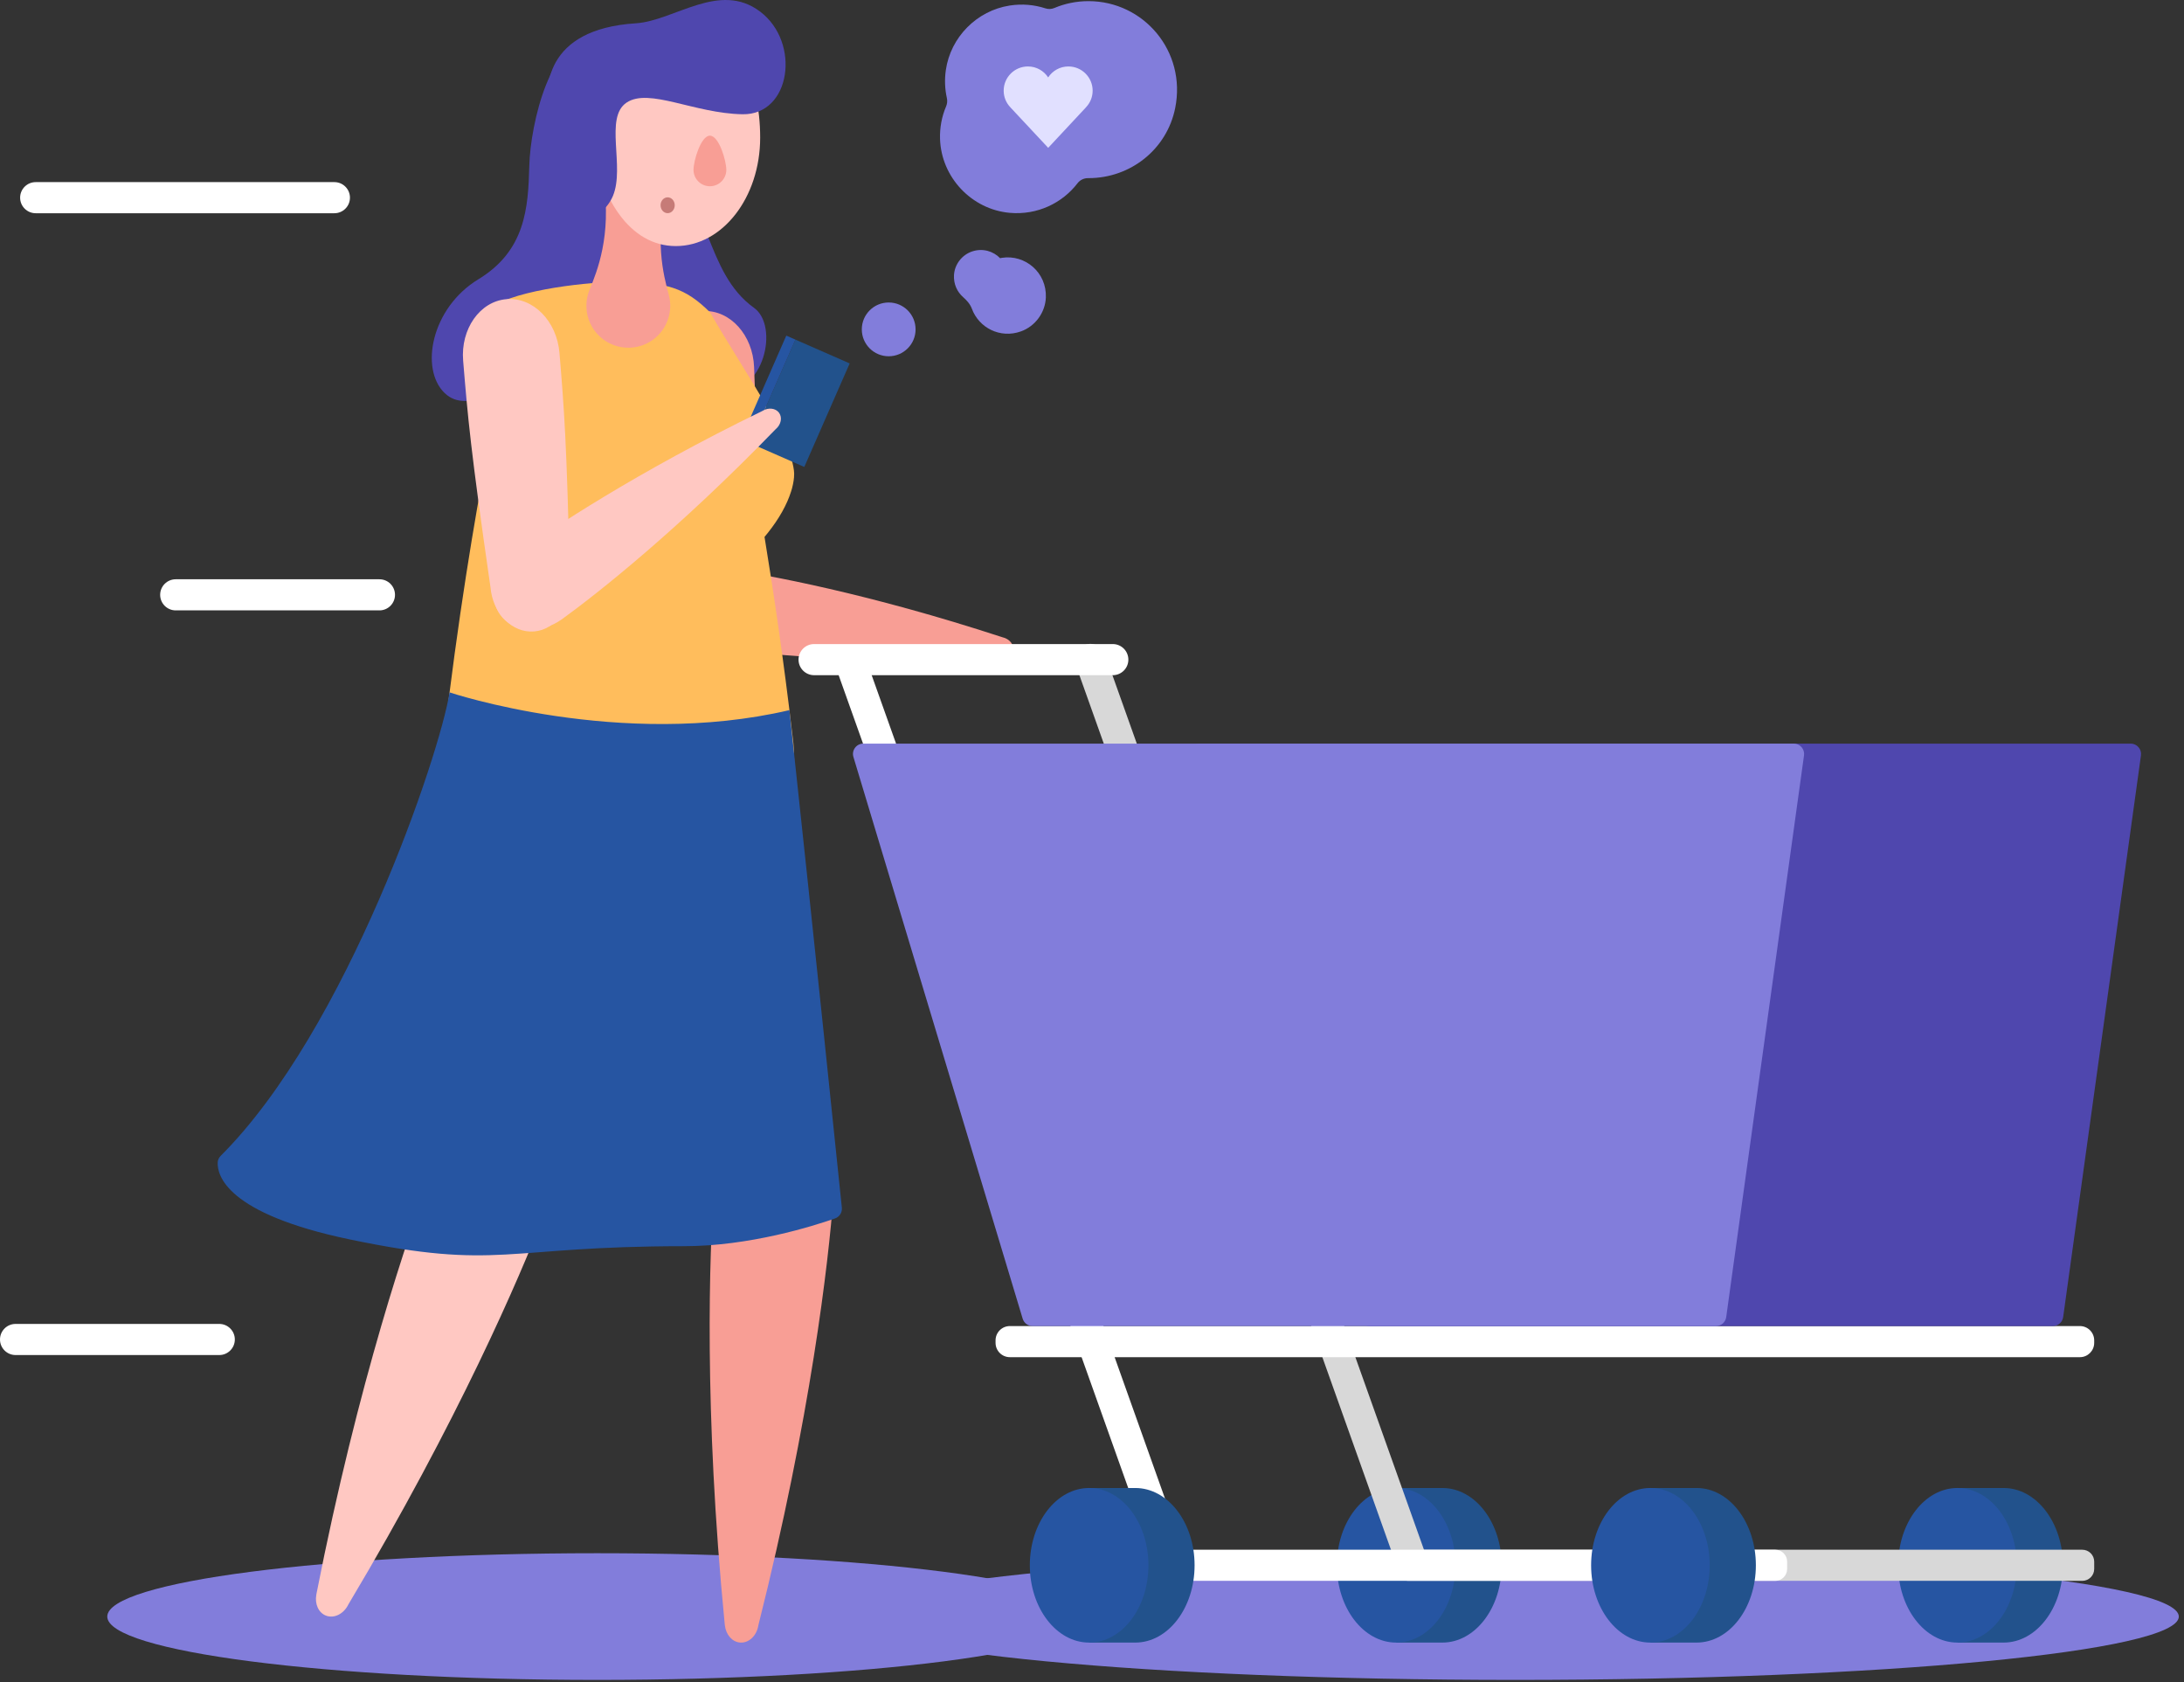
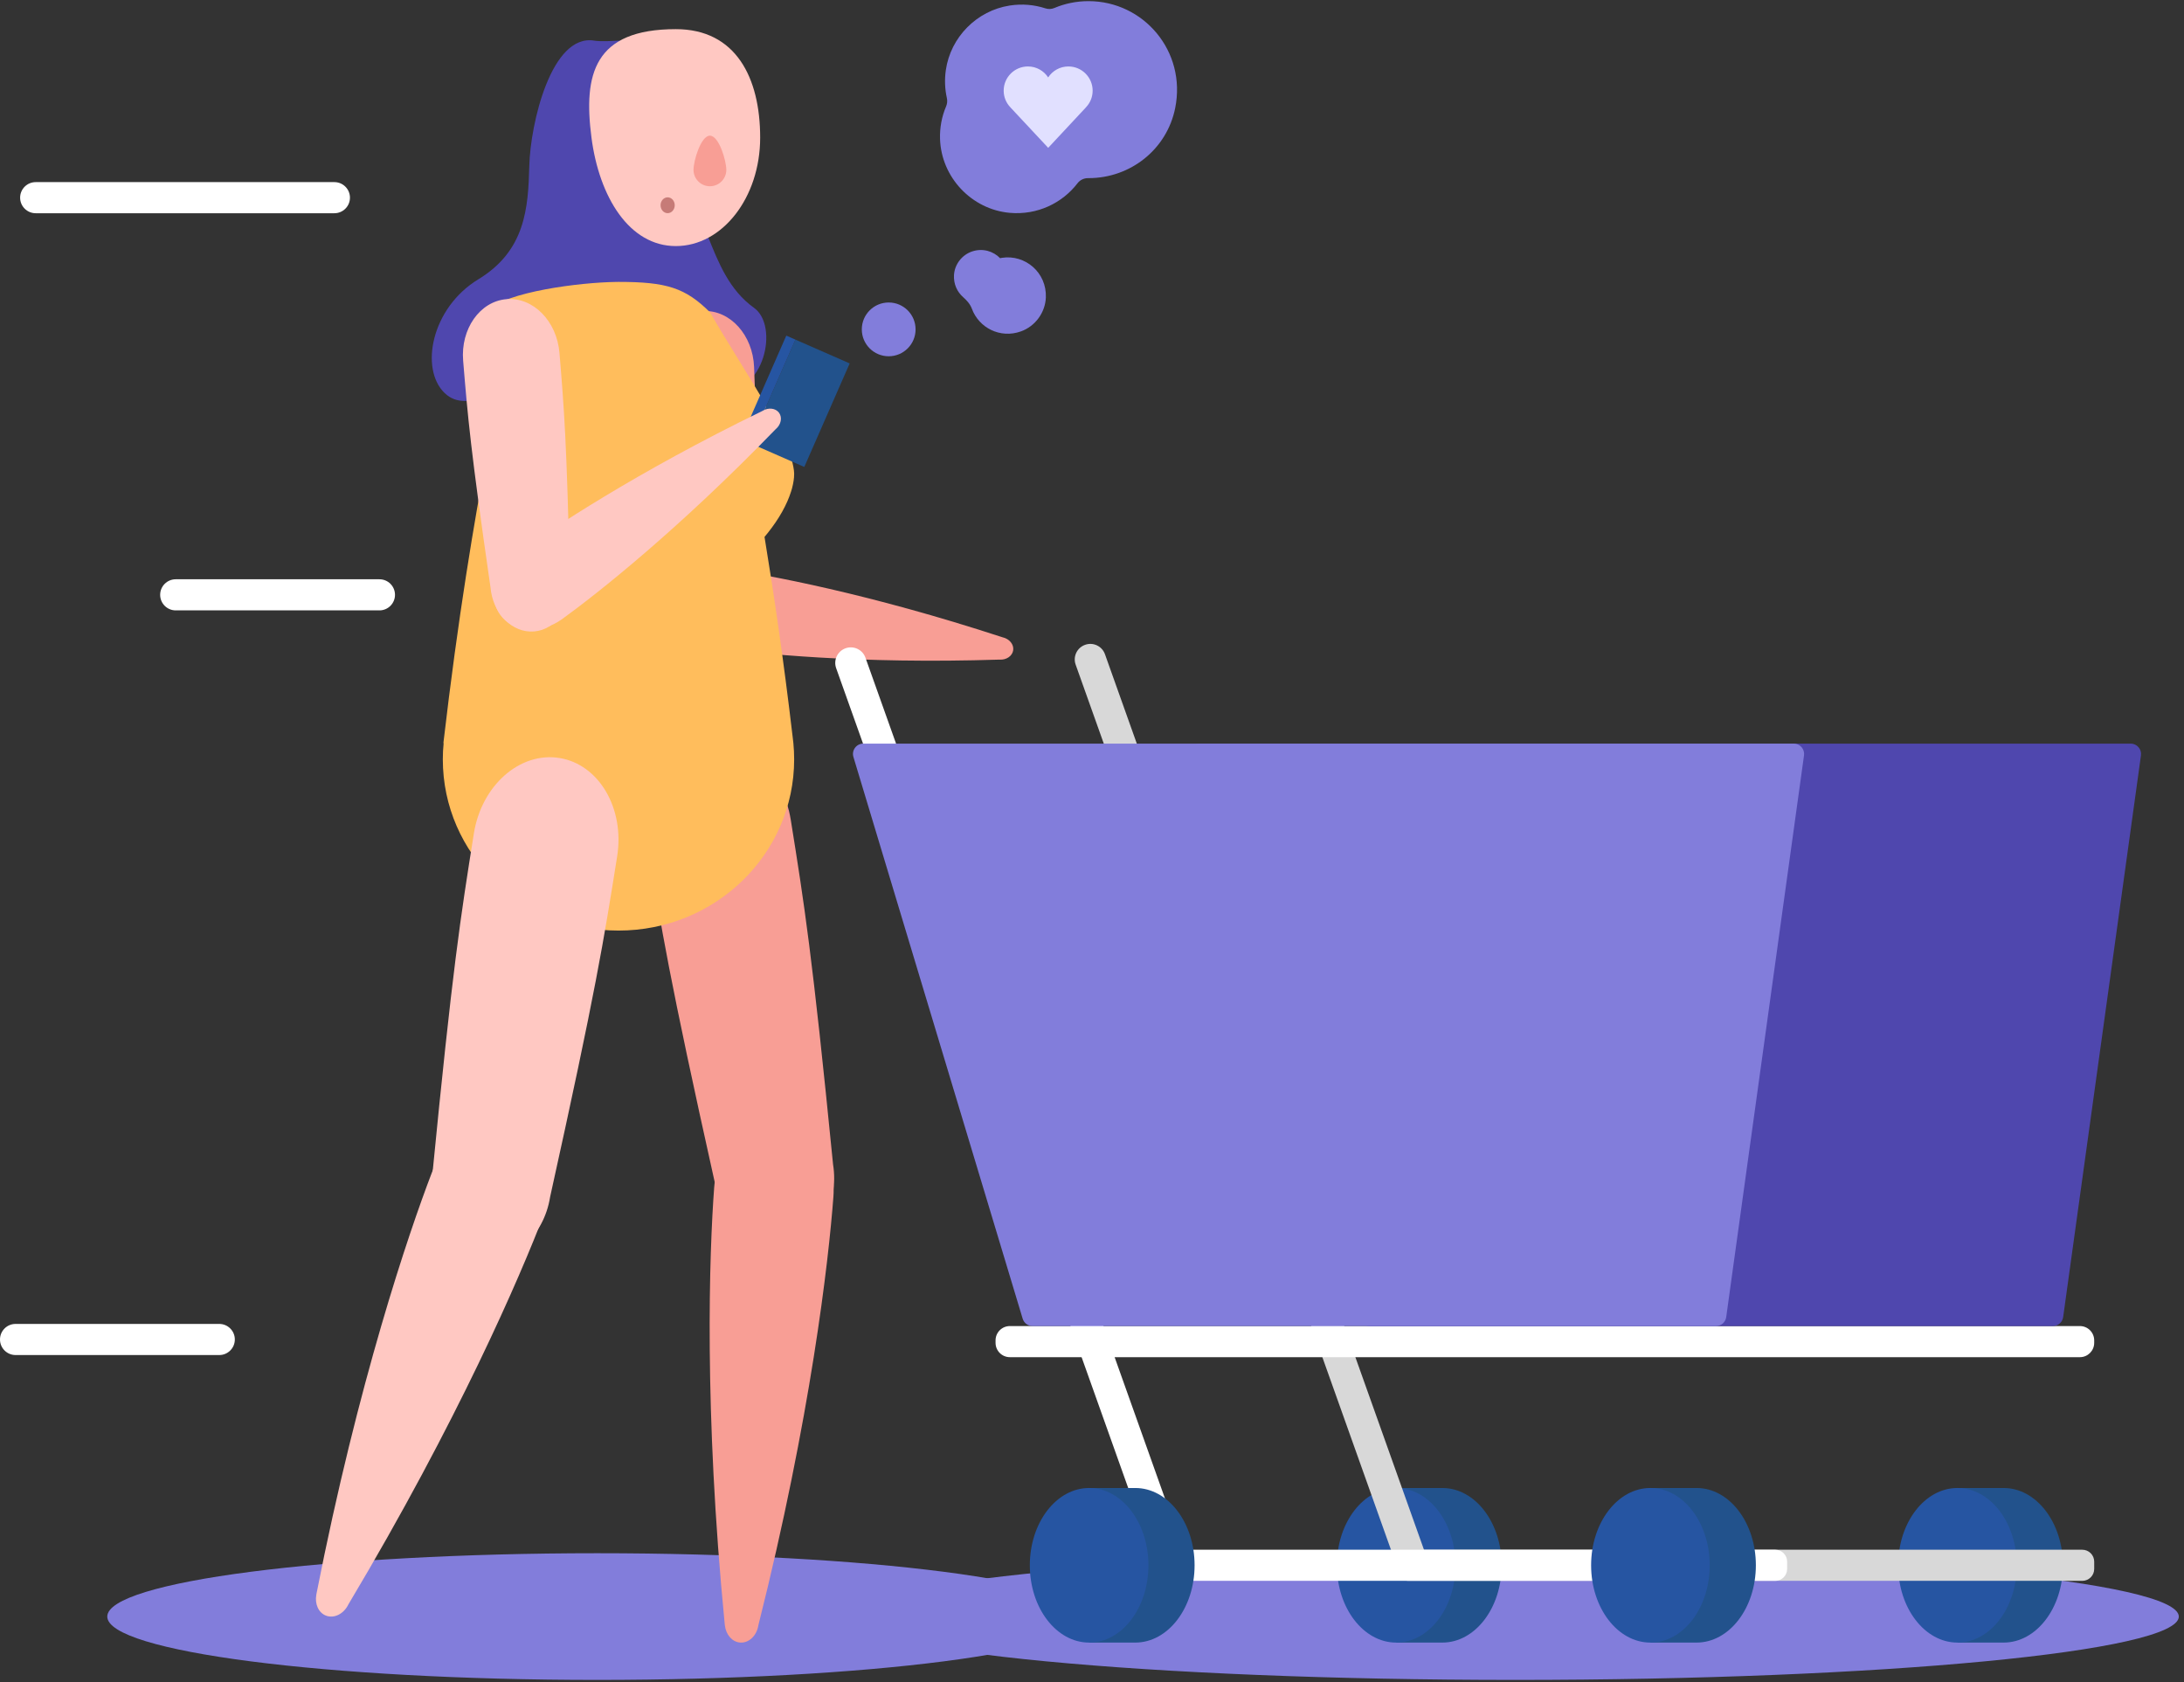
<svg xmlns="http://www.w3.org/2000/svg" width="500px" height="385px" viewBox="0 0 500 385" version="1.1">
  <rect x="0" y="0" width="500" height="385" fill="#333333" stroke="none" />
  <title>graphic/blobs/on-the-go</title>
  <desc>Created with Sketch.</desc>
  <g id="graphic/blobs/on-the-go" stroke="none" stroke-width="1" fill="none" fill-rule="evenodd">
    <g id="Group-97">
      <path d="M282.206,-23.331 C321.421,-11.01 392.614,320.593 306.946,348.246 C221.278,375.899 74.282,341.264 53.906,279.483 C33.53,217.701 28.563,24.878 81.465,0.773 C134.367,-23.331 242.991,-35.652 282.206,-23.331 Z" id="Path-2-Copy" fill="#E1E0FF" opacity="0" transform="translate(193.444, 164.852) scale(-1, 1) rotate(90) translate(-193.444, -164.852) " />
      <path d="M368.104,-55.929 C410.353,-41.41 487.052,349.356 394.758,381.942 C302.464,414.529 144.098,373.715 122.146,300.911 C100.194,228.107 94.842,0.881 151.836,-27.524 C208.831,-55.929 325.856,-70.449 368.104,-55.929 Z" id="Path-2" fill="#D4D3FF" opacity="0" transform="translate(272.477, 165.828) rotate(90) translate(-272.477, -165.828) " />
      <g id="Group">
        <path d="M248.895,370.024 C248.895,378.032 198.676,384.524 136.727,384.524 C74.777,384.524 24.559,378.032 24.559,370.024 C24.559,362.015 74.777,355.524 136.727,355.524 C198.676,355.524 248.895,362.015 248.895,370.024" id="Fill-3" fill="#827DDB" />
        <path d="M498.813,370.024 C498.813,378.032 430.817,384.524 346.94,384.524 C263.063,384.524 195.067,378.032 195.067,370.024 C195.067,362.015 263.063,355.524 346.94,355.524 C430.817,355.524 498.813,362.015 498.813,370.024" id="Fill-5" fill="#827DDB" />
        <path d="M163.497,271.872 C162.389,286.698 161.113,322.639 165.905,371.64 C165.915,371.771 165.936,371.89 165.946,372.023 L165.95,372.023 C166.185,374.144 167.596,375.833 169.443,375.97 C171.45,376.12 173.245,374.399 173.617,372.036 L173.618,372.025 C185.616,324.376 189.693,288.715 190.799,273.912 C191.484,264.761 185.929,256.891 178.388,256.328 C170.845,255.763 164.181,262.719 163.497,271.872" id="Fill-7" fill="#F89E95" />
        <path d="M148.233,192.914 C151.325,212.207 153.138,223.515 163.685,270.854 C165.137,279.915 172.366,286.297 179.832,285.1 C187.301,283.905 192.171,275.581 190.719,266.522 C185.942,218.257 184.129,206.948 181.037,187.655 C179.275,176.662 170.505,168.93 161.445,170.382 C152.385,171.835 146.471,181.92 148.233,192.914" id="Fill-9" fill="#F89E95" />
        <path d="M163.464,148.218 C173.1,149.6 196.556,152.016 228.796,150.981 L228.842,150.986 C230.41,151.084 231.767,150.155 231.961,148.83 C232.143,147.502 231.094,146.234 229.563,145.88 L229.517,145.873 C198.857,135.84 175.706,131.575 166.047,130.19 L166.024,130.186 C160.048,129.339 154.647,132.685 153.933,137.661 C153.23,142.638 157.489,147.37 163.464,148.218" id="Fill-11" fill="#F89E95" />
        <path d="M167.682,20.094 C163.935,25.165 159.447,47.578 161.971,53.875 C164.494,60.173 166.935,66.388 172.644,70.479 C178.352,74.568 175.13,90.272 164.54,89.946 C153.95,89.619 133.477,82.257 124.815,84.874 C116.154,87.492 107.293,95.291 101.779,89.95 C96.074,84.425 98.735,70.479 109.503,63.935 C120.27,57.392 120.928,47.673 121.174,37.973 C121.422,28.273 126.229,7.696 136.034,9.3 C142.361,10.336 168.102,4.227 167.682,20.094" id="Fill-13" fill="#4F47AE" />
        <path d="M154.459,136.888 C154.691,142.907 158.954,147.647 163.989,147.454 C169.013,147.273 172.914,142.238 172.681,136.208 C172.68,136.196 172.68,136.196 172.68,136.184 C173.406,104.364 173.124,96.841 172.639,84.009 C172.354,76.699 167.183,70.964 161.07,71.188 C154.969,71.412 150.244,77.526 150.53,84.823 L150.531,84.871 C151.016,97.68 151.31,105.214 154.459,136.888" id="Fill-15" fill="#F89E95" />
        <path d="M98.873,268.397 C93.547,282.279 81.989,316.335 72.487,364.643 C72.459,364.771 72.443,364.893 72.416,365.021 L72.419,365.022 C72.033,367.122 72.9,369.144 74.63,369.806 C76.509,370.528 78.722,369.397 79.758,367.241 L79.763,367.23 C104.958,325.045 119.118,292.063 124.436,278.203 C127.722,269.636 124.665,260.5 117.604,257.791 C110.543,255.083 102.16,259.828 98.873,268.397" id="Fill-17" fill="#FFC8C2" />
        <path d="M115.939,73.695 C115.939,73.695 115.892,73.793 115.798,73.997 L115.798,74.009" id="Fill-19" fill="#F89E95" />
        <path d="M181.634,170.096 C181.753,171.33 181.812,172.563 181.812,173.808 C181.812,195.458 163.814,213.005 141.594,213.005 C119.387,213.005 101.378,195.458 101.378,173.808 C101.378,172.563 101.435,171.33 101.567,170.096 L101.507,170.096 C104.839,141.392 108.669,118.674 111.55,103.593 C111.645,103.119 111.728,102.644 111.823,102.182 C112.083,100.795 112.345,99.479 112.593,98.222 C112.759,97.392 112.925,96.586 113.079,95.815 C113.09,95.767 113.09,95.732 113.103,95.684 C113.874,91.902 114.526,88.914 115,86.756 C115.013,86.733 115.013,86.709 115.013,86.697 C115.19,85.547 115.451,84.421 115.795,83.33 L115.795,83.306 L115.937,82.701 L115.984,82.713 C117.3,78.729 108.277,74.188 111.23,71.284 C115.949,66.671 133.034,64.656 140.871,64.537 C141.108,64.525 141.345,64.525 141.594,64.525 C152.597,64.525 156.901,65.853 162.581,71.521 C166.434,78.326 171.805,86.436 175.884,93.669 C176.109,94.06 176.322,94.451 176.548,94.843 C176.724,95.186 176.903,95.518 177.081,95.839 C178.125,97.759 179.049,99.609 179.783,101.316 C179.903,101.577 180.022,101.838 180.117,102.087 C180.224,102.336 180.33,102.585 180.413,102.822 C180.508,103.059 180.591,103.285 180.673,103.51 C180.874,104.043 181.041,104.553 181.184,105.051 C181.279,105.359 181.362,105.656 181.433,105.952 C181.516,106.249 181.575,106.533 181.622,106.818 C181.682,107.102 181.717,107.375 181.753,107.636 C181.777,107.897 181.8,108.146 181.812,108.395 C181.812,108.679 181.8,108.976 181.777,109.284 C181.753,109.509 181.729,109.746 181.694,109.983 L181.694,109.995 C181.658,110.256 181.611,110.529 181.551,110.813 C181.492,111.086 181.433,111.371 181.35,111.667 L181.35,111.691 C181.279,111.964 181.196,112.236 181.101,112.521 C180.176,115.473 178.362,118.734 175.813,121.935 C175.564,122.255 175.303,122.575 175.03,122.895 L175.03,122.907 C177.116,135.546 179.381,150.901 181.456,168.567 C181.516,169.077 181.575,169.575 181.634,170.096" id="Fill-21" fill="#FFBD5C" />
        <path d="M108.481,190.793 C105.414,210.089 103.616,221.401 98.903,269.67 C97.463,278.734 102.344,287.049 109.814,288.238 C117.283,289.424 124.503,283.031 125.943,273.968 C136.426,226.616 138.224,215.305 141.292,196.007 C143.038,185.013 137.111,174.935 128.05,173.494 C118.988,172.053 110.229,179.798 108.481,190.793" id="Fill-23" fill="#FFC8C2" />
-         <path d="M134.267,69.392 C133.937,74.693 137.965,79.245 143.254,79.574 C148.545,79.905 153.095,75.888 153.426,70.586 C153.495,69.474 153.373,68.385 153.08,67.369 C153.07,67.334 153.061,67.297 153.051,67.26 C151.937,63.033 149.643,54.669 152.997,42.417 L152.985,42.416 C153.42,41.517 153.697,40.513 153.764,39.447 C154.039,35.033 150.688,31.236 146.286,30.962 C141.872,30.687 138.075,34.038 137.799,38.452 C137.734,39.517 137.871,40.547 138.203,41.494 C140.01,54.068 136.683,62.082 135.052,66.138 L135.01,66.243 C134.592,67.215 134.337,68.28 134.267,69.392" id="Fill-25" fill="#F89E95" />
        <path d="M135.411,31.499 C133.522,16.984 136.006,6.672 154.722,6.672 C168.472,6.672 174.031,17.788 174.031,31.499 C174.031,45.21 165.385,56.325 154.722,56.325 C144.057,56.325 137.18,45.096 135.411,31.499" id="Fill-27" fill="#FFC8C2" />
        <path d="M158.772,38.876 C158.772,36.801 160.453,31.054 162.527,31.054 C164.601,31.054 166.283,36.801 166.283,38.876 C166.283,40.95 164.601,42.631 162.527,42.631 C160.453,42.631 158.772,40.95 158.772,38.876" id="Fill-29" fill="#F89E95" />
-         <path d="M145.555,5.335 C154.368,4.774 164.696,-4.405 174.032,2.661 C183.369,9.728 181.076,26.342 170,26.152 C158.922,25.961 148.61,20.039 143.454,23.478 C138.298,26.915 143.114,38.141 140.324,44.846 C137.533,51.551 126.939,53.844 124.596,47.732 C122.256,41.621 126.685,32.262 125.617,26.342 C124.546,20.422 124.546,6.671 145.555,5.335" id="Fill-31" fill="#4F47AE" />
        <polygon id="Fill-39" fill="#22528C" points="184.134 106.883 171.708 101.436 182.096 77.735 194.523 83.182" />
        <polygon id="Fill-41" fill="#2655A2" points="171.708 101.436 169.621 100.522 180.011 76.82 182.097 77.734" />
        <path d="M128.718,141.688 C136.602,135.979 155.136,121.401 177.581,98.234 L177.619,98.206 C178.812,97.185 179.142,95.574 178.358,94.486 C177.566,93.406 175.93,93.226 174.586,94.035 L174.545,94.063 C145.538,108.178 125.938,121.216 118.034,126.939 C118.025,126.945 118.025,126.945 118.015,126.952 C113.132,130.498 111.58,136.659 114.527,140.731 C117.484,144.798 123.835,145.234 128.718,141.688" id="Fill-43" fill="#FFC8C2" />
        <path d="M112.288,134.406 C112.79,140.408 117.26,144.952 122.282,144.534 C127.293,144.129 130.965,138.924 130.462,132.911 C130.461,132.899 130.461,132.899 130.46,132.887 C129.76,101.066 129.142,93.563 128.082,80.766 C127.472,73.476 122.05,67.978 115.953,68.476 C109.867,68.973 105.422,75.291 106.033,82.57 L106.037,82.616 C107.094,95.39 107.723,102.904 112.288,134.406" id="Fill-45" fill="#FFC8C2" />
        <path d="M343.785,358.285 C343.785,368.053 337.714,375.975 330.209,375.975 L319.645,375.975 L319.645,369.394 C317.759,366.359 316.633,362.494 316.633,358.285 C316.633,354.076 317.759,350.209 319.645,347.175 L319.645,340.595 L330.209,340.595 C337.714,340.595 343.785,348.515 343.785,358.285" id="Fill-47" fill="#22528C" />
        <path d="M333.216,358.286 C333.216,368.057 327.138,375.979 319.64,375.979 C312.143,375.979 306.065,368.057 306.065,358.286 C306.065,348.515 312.143,340.592 319.64,340.592 C327.138,340.592 333.216,348.515 333.216,358.286" id="Fill-49" fill="#2655A2" />
        <path d="M472.282,358.285 C472.282,368.053 466.211,375.975 458.706,375.975 L448.142,375.975 L448.142,369.394 C446.257,366.359 445.131,362.494 445.131,358.285 C445.131,354.076 446.257,350.209 448.142,347.175 L448.142,340.595 L458.706,340.595 C466.211,340.595 472.282,348.515 472.282,358.285" id="Fill-51" fill="#22528C" />
        <path d="M461.714,358.286 C461.714,368.057 455.636,375.979 448.138,375.979 C440.641,375.979 434.562,368.057 434.562,358.286 C434.562,348.515 440.641,340.592 448.138,340.592 C455.636,340.592 461.714,348.515 461.714,358.286" id="Fill-53" fill="#2655A2" />
        <path d="M322.366,361.846 L476.716,361.846 C478.22,361.846 479.442,360.626 479.442,359.12 L479.442,357.451 C479.442,355.945 478.22,354.725 476.716,354.725 L322.366,354.725 C320.861,354.725 319.639,355.945 319.639,357.451 L319.639,359.12 C319.639,360.626 320.861,361.846 322.366,361.846" id="Fill-55" fill="#D8D8D8" />
        <path d="M246.259,152.137 L319.87,358.734 C320.528,360.581 322.56,361.546 324.407,360.886 L324.427,360.879 C326.273,360.221 327.237,358.191 326.579,356.343 L252.967,149.746 C252.309,147.899 250.278,146.935 248.429,147.593 L248.41,147.6 C246.564,148.258 245.599,150.29 246.259,152.137" id="Fill-57" fill="#D8D8D8" />
-         <path d="M186.377,154.546 L254.762,154.546 C256.729,154.546 258.324,152.951 258.324,150.985 C258.324,149.018 256.729,147.423 254.762,147.423 L186.377,147.423 C184.41,147.423 182.815,149.018 182.815,150.985 C182.815,152.951 184.41,154.546 186.377,154.546" id="Fill-59" fill="#FFFFFF" />
        <path d="M231.196,310.649 L476.165,310.649 C477.974,310.649 479.441,309.183 479.441,307.373 L479.441,306.804 C479.441,304.993 477.974,303.528 476.165,303.528 L231.196,303.528 C229.388,303.528 227.92,304.993 227.92,306.804 L227.92,307.373 C227.92,309.183 229.388,310.649 231.196,310.649" id="Fill-61" fill="#FFFFFF" />
        <path d="M252.068,361.846 L406.417,361.846 C407.921,361.846 409.143,360.626 409.143,359.12 L409.143,357.451 C409.143,355.945 407.921,354.725 406.417,354.725 L252.068,354.725 C250.562,354.725 249.342,355.945 249.342,357.451 L249.342,359.12 C249.342,360.626 250.562,361.846 252.068,361.846" id="Fill-63" fill="#FFFFFF" />
        <path d="M191.426,152.935 L264.949,359.28 C265.608,361.133 267.645,362.1 269.499,361.439 C271.351,360.78 272.318,358.743 271.658,356.891 L198.135,150.545 C197.476,148.692 195.439,147.725 193.585,148.386 C191.733,149.045 190.766,151.083 191.426,152.935" id="Fill-65" fill="#FFFFFF" />
        <path d="M469.977,303.528 L313.546,303.528 C312.496,303.528 311.569,302.839 311.266,301.832 L272.526,173.277 C272.065,171.748 273.21,170.207 274.807,170.207 L487.786,170.207 C489.232,170.207 490.345,171.484 490.147,172.915 L472.336,301.473 C472.174,302.65 471.166,303.528 469.977,303.528" id="Fill-67" fill="#4F47AE" />
        <path d="M392.847,303.528 L236.397,303.528 C235.351,303.528 234.43,302.842 234.128,301.842 L195.38,173.259 C194.921,171.739 196.06,170.207 197.648,170.207 L410.661,170.207 C412.098,170.207 413.205,171.477 413.008,172.901 L395.194,301.483 C395.032,302.655 394.029,303.528 392.847,303.528" id="Fill-69" fill="#827DDB" />
        <path d="M273.486,358.285 C273.486,368.053 267.415,375.975 259.91,375.975 L249.346,375.975 L249.346,369.394 C247.461,366.359 246.335,362.494 246.335,358.285 C246.335,354.076 247.461,350.209 249.346,347.175 L249.346,340.595 L259.91,340.595 C267.415,340.595 273.486,348.515 273.486,358.285" id="Fill-71" fill="#22528C" />
        <path d="M262.918,358.286 C262.918,368.057 256.84,375.979 249.342,375.979 C241.845,375.979 235.766,368.057 235.766,358.286 C235.766,348.515 241.845,340.592 249.342,340.592 C256.84,340.592 262.918,348.515 262.918,358.286" id="Fill-73" fill="#2655A2" />
        <path d="M401.984,358.285 C401.984,368.053 395.913,375.975 388.408,375.975 L377.844,375.975 L377.844,369.394 C375.959,366.359 374.834,362.494 374.834,358.285 C374.834,354.076 375.959,350.209 377.844,347.175 L377.844,340.595 L388.408,340.595 C395.913,340.595 401.984,348.515 401.984,358.285" id="Fill-75" fill="#22528C" />
        <path d="M391.416,358.286 C391.416,368.057 385.337,375.979 377.84,375.979 C370.342,375.979 364.265,368.057 364.265,358.286 C364.265,348.515 370.342,340.592 377.84,340.592 C385.337,340.592 391.416,348.515 391.416,358.286" id="Fill-77" fill="#2655A2" />
        <path d="M154.473,46.98 C154.473,47.982 153.746,48.794 152.85,48.794 C151.953,48.794 151.227,47.982 151.227,46.98 C151.227,45.978 151.953,45.166 152.85,45.166 C153.746,45.166 154.473,45.978 154.473,46.98" id="Fill-79" fill="#C67B77" />
-         <path d="M180.731,162.545 C186.684,217.734 191.712,266.493 192.73,276.416 C192.843,277.509 192.199,278.534 191.163,278.897 C186.231,280.625 171.638,285.245 156.574,285.245 C115.132,285.245 114.462,290.86 80.086,283.699 C51.775,277.8 49.696,268.986 49.843,266.061 C49.871,265.495 50.115,264.975 50.516,264.575 C79.477,235.69 100.755,172.452 102.921,158.482 C102.921,158.482 142.009,171.593 180.731,162.545" id="Fill-81" fill="#2655A2" />
        <path d="M8.17,48.807 L76.555,48.807 C78.522,48.807 80.117,47.212 80.117,45.247 C80.117,43.28 78.522,41.686 76.555,41.686 L8.17,41.686 C6.203,41.686 4.608,43.28 4.608,45.247 C4.608,47.212 6.203,48.807 8.17,48.807" id="Fill-83" fill="#FFFFFF" />
        <path d="M40.229,139.713 L86.868,139.713 C88.834,139.713 90.429,138.119 90.429,136.152 C90.429,134.185 88.834,132.592 86.868,132.592 L40.229,132.592 C38.262,132.592 36.667,134.185 36.667,136.152 C36.667,138.119 38.262,139.713 40.229,139.713" id="Fill-85" fill="#FFFFFF" />
        <path d="M3.561,310.161 L50.201,310.161 C52.167,310.161 53.761,308.566 53.761,306.601 C53.761,304.634 52.167,303.039 50.201,303.039 L3.561,303.039 C1.595,303.039 5.47117907e-13,304.634 5.47117907e-13,306.601 C5.47117907e-13,308.566 1.595,310.161 3.561,310.161" id="Fill-87" fill="#FFFFFF" />
        <path d="M209.61,75.392 C209.61,78.792 206.854,81.547 203.455,81.547 C200.055,81.547 197.3,78.792 197.3,75.392 C197.3,71.993 200.055,69.238 203.455,69.238 C206.854,69.238 209.61,71.993 209.61,75.392" id="Fill-89" fill="#827DDB" />
        <path d="M222.578,57.547 C220.245,58.316 218.551,60.498 218.405,62.95 C218.283,65.009 219.129,66.804 220.48,67.997 C221.333,68.749 222.109,69.608 222.503,70.676 C224.1,75.016 228.962,77.563 233.734,75.853 C236.998,74.685 239.293,71.56 239.435,68.097 C239.669,62.394 234.713,58.192 229.372,59.013 C229.232,59.036 229.102,59.055 228.966,59.101 C227.401,57.492 224.989,56.751 222.578,57.547" id="Fill-91" fill="#827DDB" />
        <path d="M269.041,24.756 C267.135,34.181 258.822,40.775 249.206,40.774 C249.17,40.774 249.135,40.774 249.099,40.774 C248.158,40.768 247.27,41.185 246.696,41.932 C243.202,46.484 237.5,49.271 231.191,48.72 C222.461,47.956 215.503,40.595 215.212,31.835 C215.123,29.168 215.621,26.639 216.597,24.358 C216.857,23.747 216.919,23.081 216.774,22.434 C216.323,20.421 216.218,18.279 216.535,16.058 C217.612,8.508 223.645,2.414 231.185,1.264 C234.058,0.825 236.806,1.091 239.325,1.909 C240.004,2.131 240.73,2.103 241.389,1.826 C243.793,0.813 246.437,0.26 249.206,0.26 C261.782,0.26 271.679,11.711 269.041,24.756" id="Fill-93" fill="#827DDB" />
        <path d="M248.624,24.554 L248.642,24.554 L248.52,24.677 L239.972,33.838 L231.46,24.728 L231.305,24.554 C230.352,23.558 229.78,22.226 229.78,20.753 C229.78,17.697 232.265,15.211 235.33,15.211 C237.271,15.211 238.976,16.206 239.964,17.723 C240.95,16.206 242.658,15.211 244.598,15.211 C247.662,15.211 250.148,17.697 250.148,20.753 C250.148,22.226 249.576,23.558 248.624,24.554" id="Fill-95" fill="#E1E0FF" />
      </g>
    </g>
  </g>
</svg>